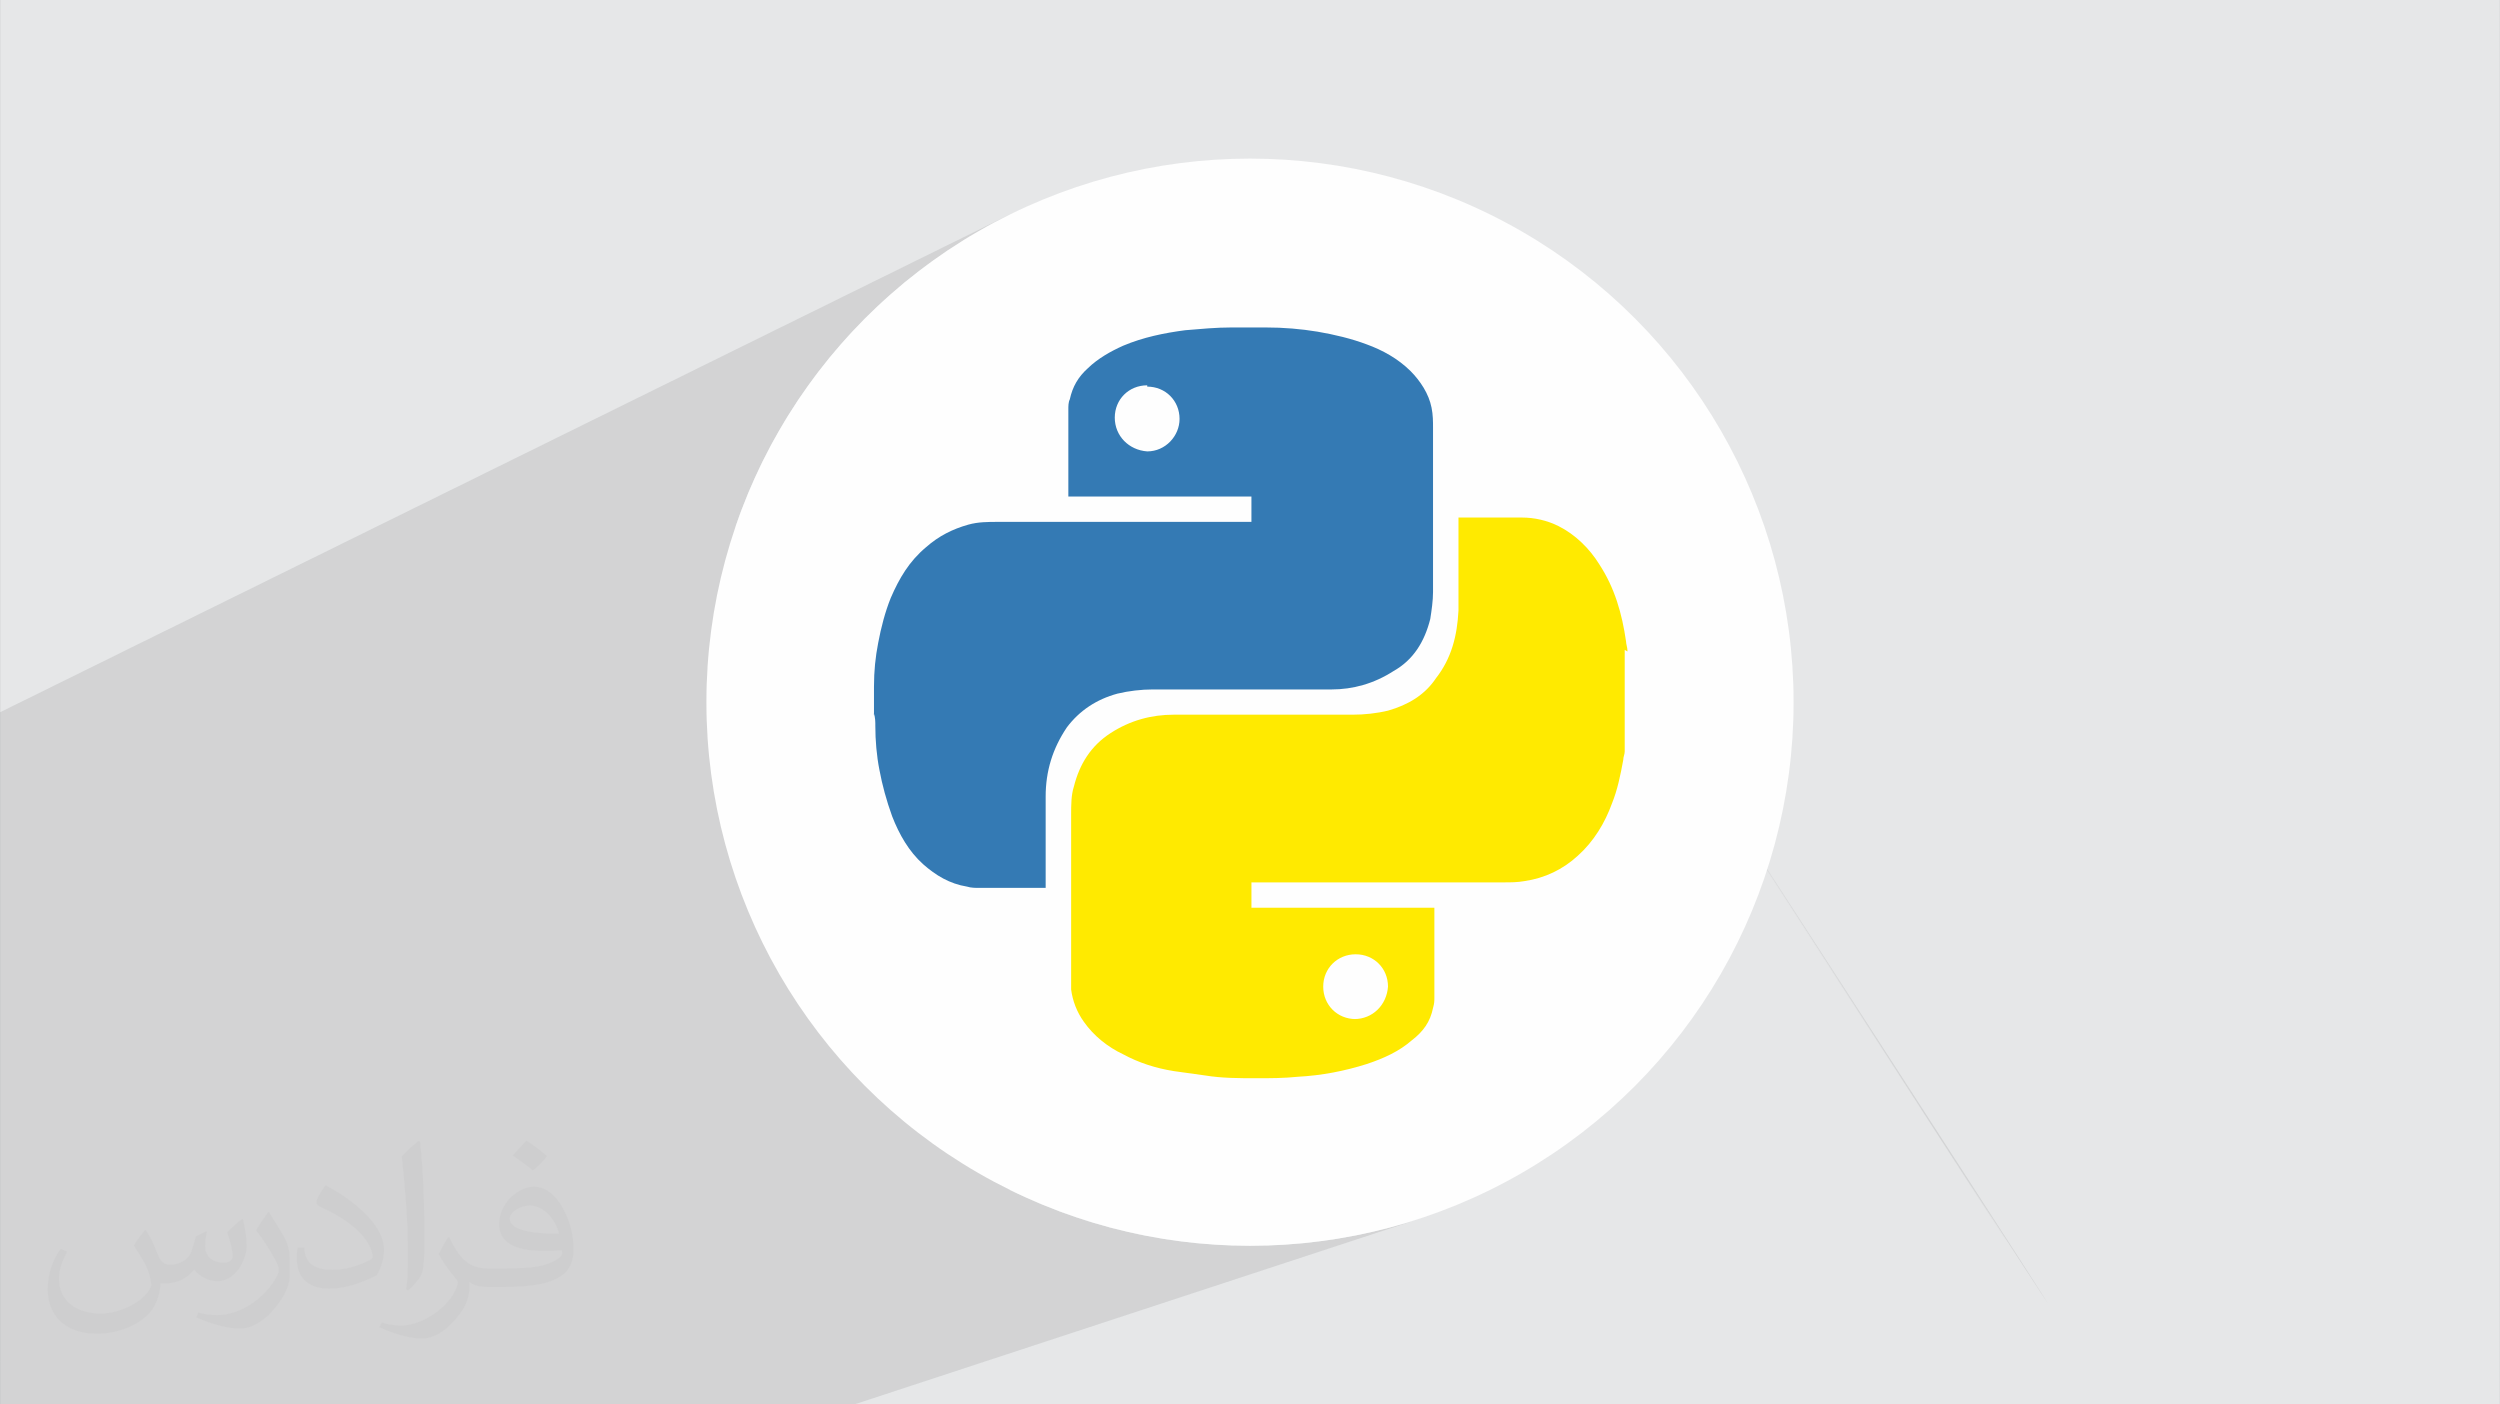
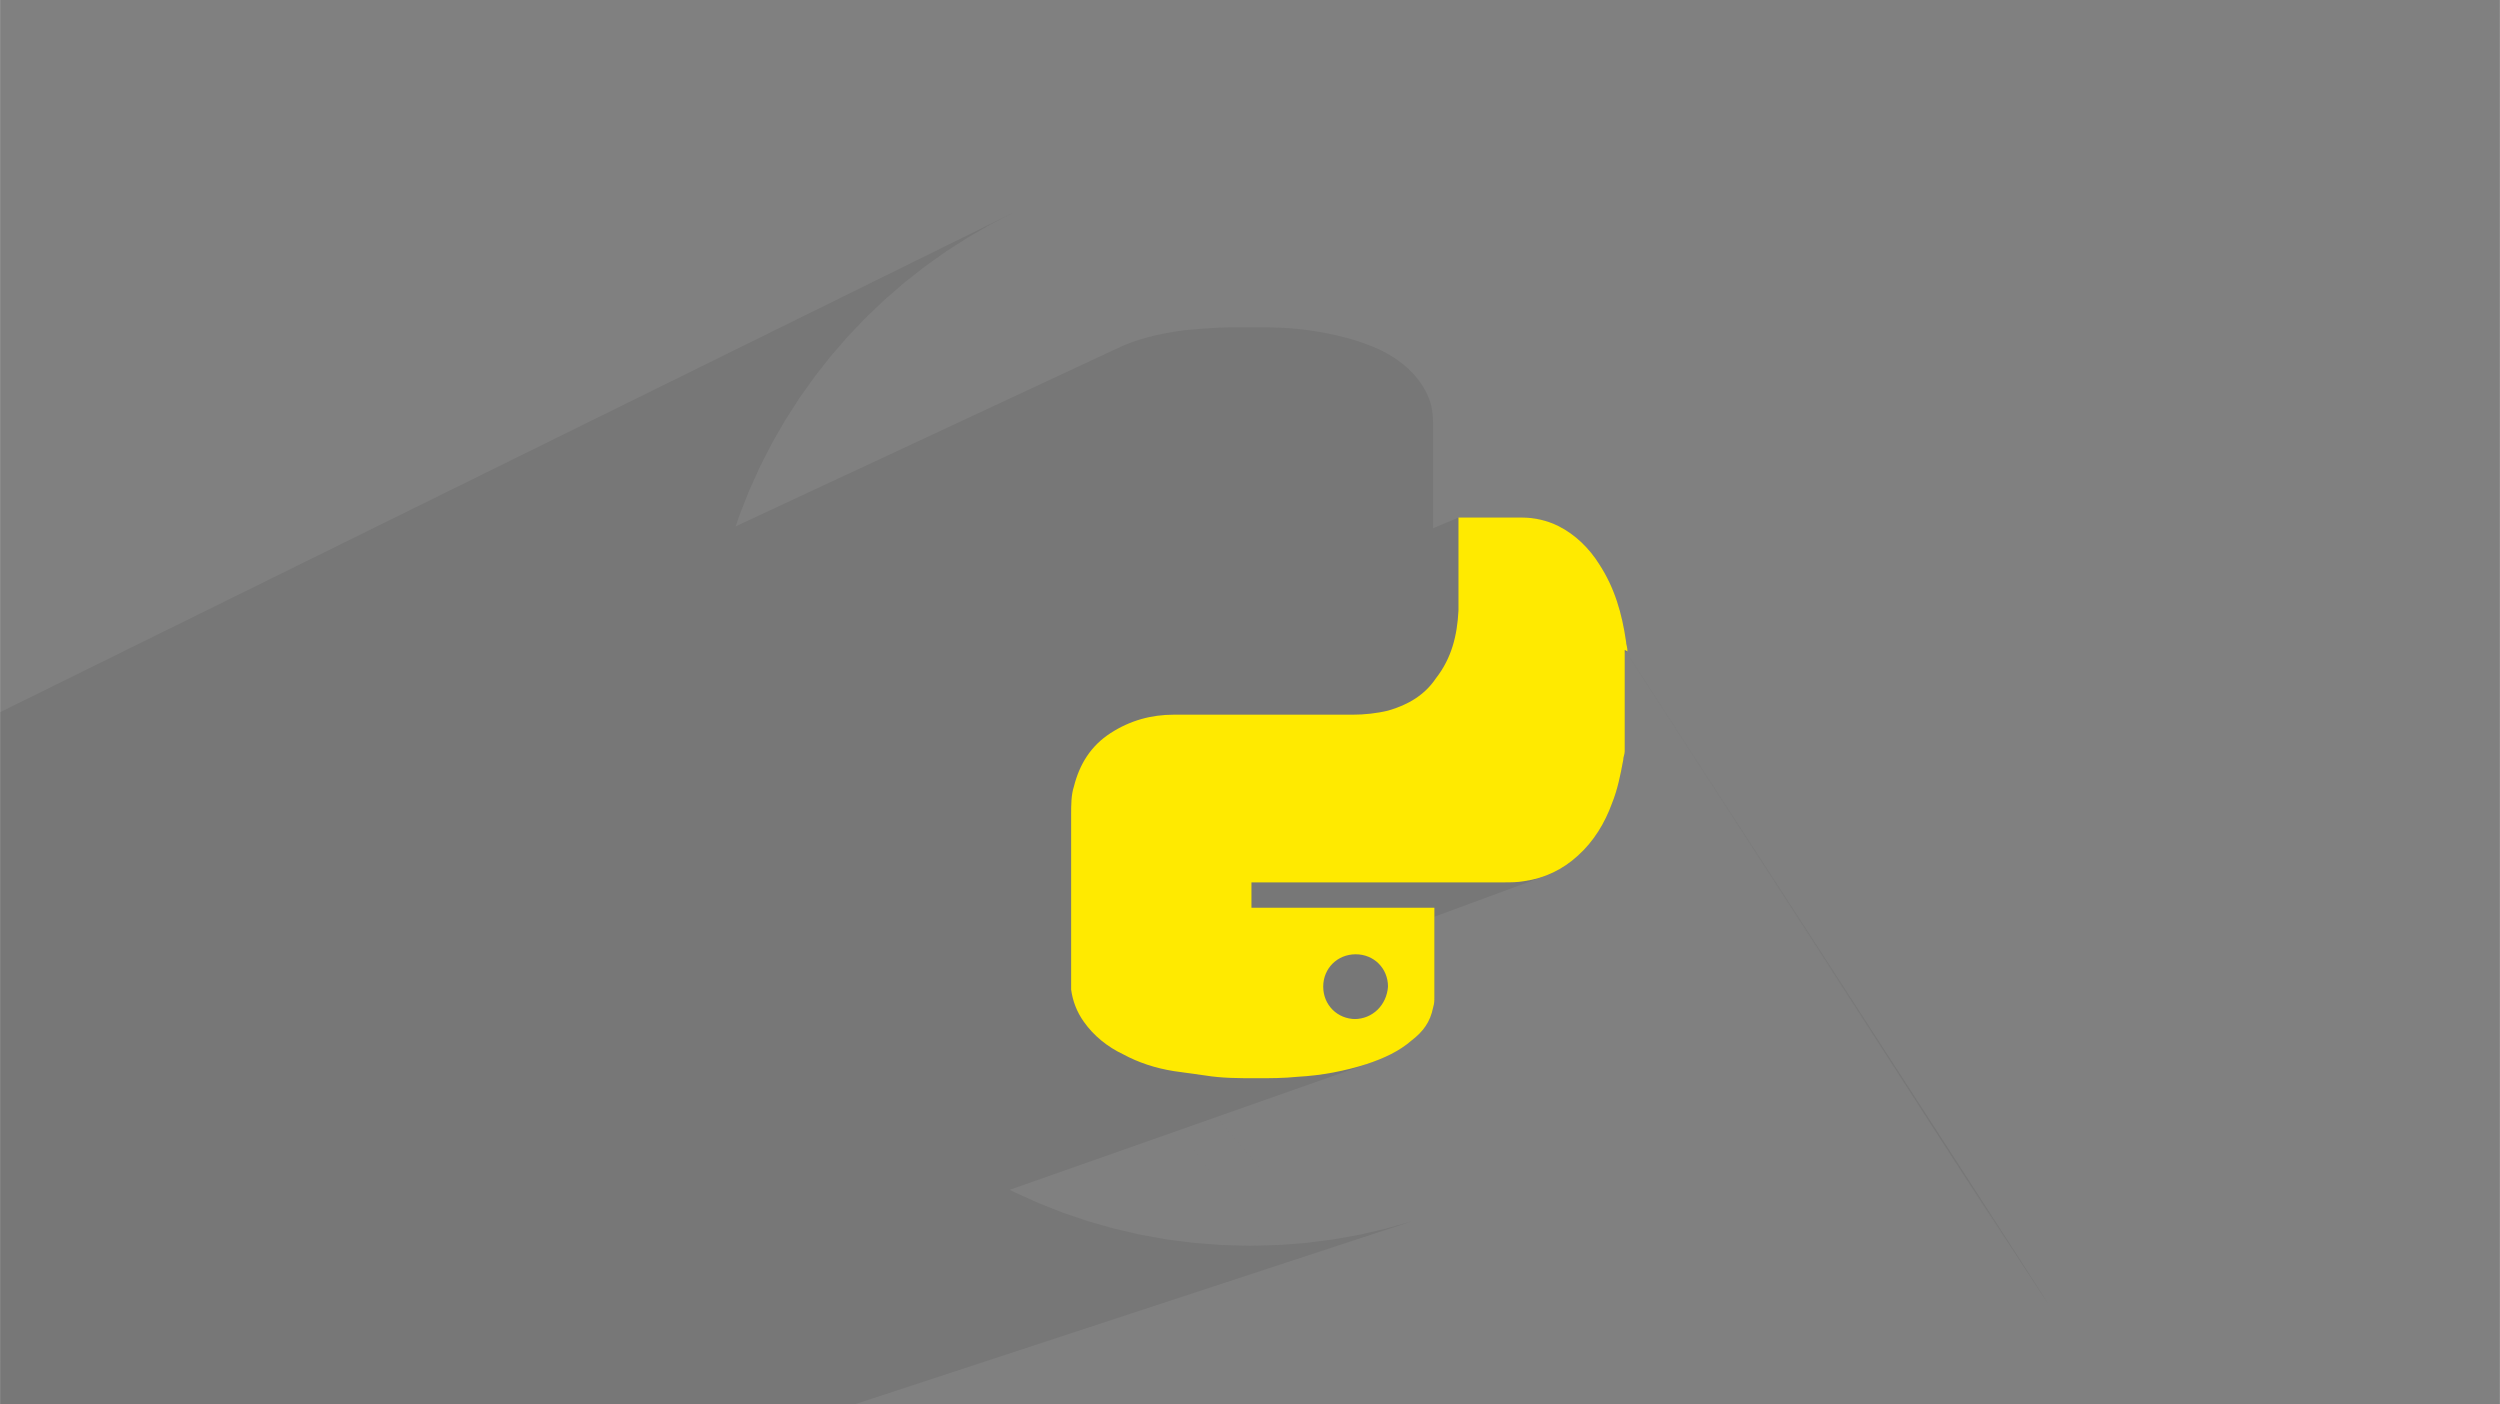
<svg xmlns="http://www.w3.org/2000/svg" xml:space="preserve" width="3.708in" height="2.083in" version="1.0" style="shape-rendering:geometricPrecision; text-rendering:geometricPrecision; image-rendering:optimizeQuality; fill-rule:evenodd; clip-rule:evenodd" viewBox="0 0 3702.73 2080.18">
  <rect x="0" y="0" width="3702.73" height="2080.18" fill="#808080" stroke="none" />
  <defs>
    <style type="text/css">
   
    .fil0 {fill:#E6E7E8}
    .fil3 {fill:#FEFEFE}
    .fil4 {fill:#347AB4;fill-rule:nonzero}
    .fil5 {fill:#FFEA00;fill-rule:nonzero}
    .fil2 {fill:#373435;fill-opacity:0.031}
    .fil1 {fill:#2B2A29;fill-opacity:0.102}
   
  </style>
  </defs>
  <g id="Layer_x0020_1">
-     <path class="fil0" d="M-0 0l3702.73 0 0 2080.18 -3702.73 0 0 -2080.18z" />
    <path class="fil1" d="M-0 2017.09l0 31 0 32.09 126.76 0 10.17 0 3.13 0 6.4 0 19.92 0 21.1 0 76.53 0 151.48 0 1.83 0 5.66 0 19.04 0 32.98 0 88.92 0 28.68 0 592.83 0 79.91 0 629.11 -206.63 152.18 206.63 -152.18 -206.63 73.01 -23.98 195.81 230.61 -195.81 -230.61 123.33 -40.51 -38.21 10.85 -38.96 8.99 -39.65 7.08 -16.3 2.07 -155.9 -183.61 -54.56 19.21 125.98 171.05 19.6 -0.5 40.89 -3.11 24 -3.05 -155.9 -183.61 227.31 -80.03 4.63 -1.65 4.56 -1.7 4.5 -1.77 4.32 -1.78 365.12 512.68 -365.12 -512.68 0.12 -0.05 3.77 -1.65 412.95 514.38 -412.95 -514.38 0.6 -0.26 4.3 -2 4.23 -2.09 4.16 -2.18 4.08 -2.28 4.01 -2.39 3.93 -2.51 3.84 -2.63 3.77 -2.76 3.68 -2.89 3.59 -3.03 3.07 -2.43 2.92 -2.48 2.77 -2.52 2.63 -2.58 2.48 -2.65 2.33 -2.72 2.19 -2.8 2.04 -2.88 1.89 -2.98 1.74 -3.08 1.59 -3.18 1.44 -3.3 1.29 -3.42 1.14 -3.55 0.99 -3.69 0.85 -3.83 0.64 -2.3 0.48 -2.11 0.34 -1.95 0.23 -1.81 0.14 -1.7 0.07 -1.62 0.03 -1.56 0 -1.53 0 -4.1 0 -4.09 0 -4.08 0 -4.06 0 -4.06 0 -4.05 0 -4.04 0 -4.03 0 -4.03 0 -4.02 0 -4.02 0 -4.01 0 -4.01 0 -4.01 0 -4.01 0 -4.01 0 -4.01 0 -4.01 0 -4.01 0 -4.01 0 -4.01 0 -4.02 0 -4.02 0 -4.03 0 -4.03 0 -4.04 0 -4.05 0 -4.06 0 -4.06 0 -3.28 103.04 -38.01 536.32 760.37 -536.32 -760.37 62.55 -23.08 5.08 -2.06 5.01 -2.26 4.93 -2.46 4.85 -2.65 4.77 -2.85 4.69 -3.05 4.6 -3.25 4.51 -3.45 4.42 -3.65 4.32 -3.85 4.27 -3.97 4.12 -4.12 3.96 -4.26 3.81 -4.39 3.66 -4.51 3.51 -4.63 3.35 -4.74 3.21 -4.84 3.05 -4.94 2.91 -5.03 2.76 -5.11 2.62 -5.19 2.47 -5.25 2.33 -5.31 2.19 -5.37 2.04 -5.41 1.52 -3.91 1.43 -3.91 1.34 -3.92 1.26 -3.93 1.19 -3.94 1.12 -3.95 1.06 -3.97 1 -3.99 0.96 -4.02 0.91 -4.05 0.88 -4.08 0.85 -4.11 0.83 -4.15 0.81 -4.19 0.8 -4.23 0.8 -4.28 0.09 -1.6 0.24 -1.58 0.35 -1.57 0.39 -1.55 0.39 -1.54 0.35 -1.54 0.24 -1.53 0.09 -1.53 0 -4.71 0 -4.71 0 -4.71 0 -4.71 0 -4.7 0 -4.71 0 -4.7 0 -4.71 0 -4.7 0 -4.7 0 -4.7 0 -4.7 0 -4.7 0 -4.7 0 -4.7 0 -4.7 0 -4.7 0 -4.7 0 -4.7 0 -4.7 0 -4.7 0 -4.71 0 -4.7 0 -4.7 0 -4.7 0 -4.71 0 -4.71 0 -4.71 0 -4.71 0 -4.71 0 -4.71 0 -0.66 2.07 -0.82c830.68,1287.76 835.66,1285.7 0.02,-0l2.01 -0.79 -0.09 -2.31 -0.24 -2.11 -0.34 -1.96 -0.39 -1.82 -0.39 -1.73 -0.34 -1.65 -0.24 -1.62 -0.09 -1.6 -1.18 -7.76 -1.31 -7.67 -1.44 -7.58 -1.58 -7.49 -1.74 -7.41 -1.9 -7.32 -2.08 -7.24 -2.27 -7.16 -2.46 -7.09 -2.68 -7.02 -2.9 -6.94 -3.13 -6.88 -3.37 -6.81 -3.62 -6.75 -3.89 -6.69 -4.16 -6.63 -2.78 -4.32 -2.92 -4.26 -3.07 -4.18 -3.22 -4.1 -3.36 -4.01 -3.49 -3.91 -3.63 -3.81 -3.75 -3.68 -3.88 -3.56 -4 -3.42 -4.11 -3.28 -4.22 -3.13 -4.33 -2.97 -4.43 -2.79 -4.53 -2.62 -4.63 -2.43 -3.16 -1.52 -3.21 -1.42 -3.25 -1.33 -3.29 -1.23 -3.33 -1.14 -3.36 -1.04 -3.38 -0.94 -3.41 -0.85 -3.43 -0.75 -3.44 -0.64 -3.46 -0.55 -3.47 -0.45 -3.48 -0.35 -3.47 -0.25 -3.48 -0.15 -3.46 -0.05 -5.53 0 -5.57 0 -5.6 0 -5.63 0 -5.65 0 -5.66 0 -5.67 0 -5.67 0 -5.68 0 -5.67 0 -5.66 0 -5.64 0 -5.62 0 -5.6 0 -5.57 0 -5.53 0 -0.65 0 -0.51 0 -0.42 0 -0.39 0 -0.4 0 -0.46 0 -0.56 0 -0.71 0 -37.7 15.91 0 -4.41 0 -7.62 0 -7.62 0 -7.62 0 -7.63 0 -7.62 0 -7.63 0 -7.63 0 -7.63 0 -7.63 0 -7.63 0 -7.63 0 -7.63 0 -7.63 0 -7.63 0 -7.63 0 -7.63 0 -7.63 0 -7.63 0 -7.63 -0 -3.23 -0.03 -3.39 -0.08 -3.53 -0.15 -3.65 -0.26 -3.75 -0.38 -3.83 -0.53 -3.89 -0.71 -3.93 -0.86 -3.88 -1.05 -3.83 -1.23 -3.79 -1.4 -3.73 -1.56 -3.67 -1.72 -3.6 -1.86 -3.54 -1.99 -3.47 -2.11 -3.4 -2.22 -3.32 -2.32 -3.24 -2.41 -3.16 -2.5 -3.07 -2.57 -2.98 -2.63 -2.88 -2.68 -2.79 -3.59 -3.43 -3.68 -3.29 -3.76 -3.15 -3.84 -3.01 -3.91 -2.88 -3.98 -2.75 -4.03 -2.62 -4.09 -2.5 -4.14 -2.37 -4.18 -2.26 -4.21 -2.14 -4.25 -2.03 -4.27 -1.93 -4.29 -1.82 -4.3 -1.72 -4.31 -1.62 -4.29 -1.58 -4.34 -1.52 -4.39 -1.46 -4.44 -1.4 -4.48 -1.35 -4.52 -1.29 -4.55 -1.25 -4.59 -1.19 -4.61 -1.14 -4.64 -1.09 -4.66 -1.05 -4.67 -1 -4.69 -0.96 -4.7 -0.91 -4.71 -0.87 -4.71 -0.83 -4.68 -0.74 -4.68 -0.7 -4.69 -0.65 -4.69 -0.61 -4.71 -0.56 -4.73 -0.51 -4.74 -0.46 -4.76 -0.42 -4.8 -0.37 -4.83 -0.32 -4.86 -0.28 -4.9 -0.22 -4.94 -0.18 -4.99 -0.13 -5.04 -0.07 -5.09 -0.02 -0.79 0 -0.75 0 -0.69 0 -0.61 0 -0.51 0 -0.39 0 -0.25 0 -0.09 0 -2.77 0 -2.76 0 -2.75 0 -2.75 0 -2.74 0 -2.74 0 -2.73 0 -2.73 0 -2.72 0 -2.73 0 -2.72 0 -2.72 0 -2.72 0 -2.73 0 -2.73 0 -2.74 0 -0.1 0 -0.27 0 -0.38 0 -0.44 0 -0.44 0 -0.38 0 -0.27 0 -0.1 0 -4.27 0.02 -4.27 0.07 -4.28 0.11 -4.28 0.16 -4.28 0.19 -4.29 0.23 -4.29 0.26 -4.29 0.28 -4.3 0.31 -4.3 0.32 -4.3 0.34 -4.3 0.35 -4.3 0.36 -4.31 0.37 -4.3 0.37 -4.3 0.37 -5.84 0.79 -5.84 0.85 -5.84 0.92 -5.83 0.99 -5.83 1.07 -5.82 1.15 -5.8 1.23 -5.79 1.33 -5.77 1.43 -5.75 1.53 -5.72 1.64 -5.69 1.76 -5.66 1.87 -5.62 2 -5.58 2.13 -5.54 2.26 -3.5 1.6 -570.46 266.07 5.58 -16.5 14.42 -36.56 16.13 -35.67 17.78 -34.72 19.39 -33.72 20.94 -32.67 22.45 -31.57 23.9 -30.42 25.31 -29.22 26.66 -27.96 27.96 -26.66 29.22 -25.31 30.42 -23.9 31.57 -22.45 32.67 -20.94 33.72 -19.39 34.72 -17.78 -1502.29 740.65 0 232.91 0 0.03 0 16.58 0 23.01 0 0.91 0 16.66 0 1.54 0 0.11 0 4.24 0 1.62 0 20.08 0 8.04 0 41.09 0 1.27 0 0.66 0 9.22 0 3.78 0 0.4 0 41.43 0 54.89 0 24.27 0 17.91 0 0.77 0 35.97 0 1.69 0 0.03 0 0.03 0 63.79 0 1.39 0 8.29 0 29.24 0 17.08 0 20.15 0 6.96 0 12.16 0 11.5 0 25.18 0 19.17 0 2.75 0 30.01 0 12.08 0 0.82 0 46.64 0 3.48 0 92.29zm1495.38 -254.77l251.84 -88.67 125.98 171.05 -21.84 0.55 -41.43 -1.05 -40.89 -3.11 -40.29 -5.12 -39.65 -7.08 -38.96 -8.99 -38.21 -10.85 -37.41 -12.66 -36.56 -14.42 -35.67 -16.13 -6.91 -3.54zm913.08 -796.53l0.02 -0c316.53,487.01 1092.06,1692.98 -0.02,0z" />
-     <path class="fil2" d="M215.96 1821.93c7.07,10.71 11.65,21.01 16.13,32.45 3.33,6.66 5.09,18.93 20.7,18.93 4.57,0 11.13,-1.35 16.95,-4.57 6.55,-3.44 11.54,-8.64 14.15,-16.53l6.24 -21.01 15.19 -7.49 1.04 1.04c-2.08,7.91 -2.59,15.5 -2.59,21.43 0,17.57 15.19,24.23 27.25,24.23 7.07,0 13.42,-3.44 13.42,-9.89 0,-8.32 -3.53,-22.47 -8.12,-35.16 7.07,-7.07 14.15,-14.15 22.26,-19.87l1.25 0.63c3.53,14.98 5.51,29.75 5.51,39.63 0,9.67 -4.27,20.39 -7.8,27.36 -7.28,13.73 -20.18,24.65 -35.78,24.65 -11.85,0 -25.06,-5.93 -34.12,-16.95l-0.52 0c-8.53,10.61 -21.74,20.18 -42.86,20.18l-6.55 0c-1.04,13.94 -4.05,23.81 -8.64,32.66 -12.58,24.54 -49.92,41.92 -85.08,41.92 -48.89,0 -73.43,-28.19 -73.43,-65.73 0,-23.19 7.59,-44.72 19.24,-60.01l9.56 3.95c-7.28,13.94 -12.17,27.04 -12.17,39.94 0,35.16 28.61,51.9 61.58,51.9 30.58,0 68.44,-19.45 75.31,-42.02 -2.59,-24.65 -11.85,-36.19 -26,-58.66 4.27,-7.49 9.78,-14.98 16.64,-22.98l1.25 0 0 0 0 0 -0.01 -0.04zm563.83 -132.3c10.3,6.45 20.39,14.04 30.27,22.78 -5.51,7.8 -12.38,14.88 -20.91,21.12 -9.89,-8.01 -19.76,-14.88 -29.86,-22.16 6.86,-7.7 13.63,-15.08 20.49,-21.74l0 0 0 0 0 0 0 0 0 0 0.01 0zm5.3 96.11c-16.64,0 -30.27,10.92 -30.27,19.03 0,17.38 33.28,22.78 73.12,22.56 -4.99,-20.39 -22.47,-41.61 -42.86,-41.61l0 0.01zm-37.35 92.99c21.64,0 40.57,-0.63 55.02,-4.27 16.13,-4.05 29.75,-12.17 29.75,-17.78 0,-1.46 0,-3.22 -0.52,-4.68 -9.05,0.83 -19.45,0.83 -28.5,0.83 -29.33,0 -51.79,-6.66 -60.64,-23.09 -2.19,-4.57 -3.74,-9.67 -3.74,-15.5 0,-15.92 6.86,-31.41 18.93,-42.13 10.08,-8.84 21.22,-14.35 32.55,-14.35 20.49,0 36.81,16.44 48.26,42.34 6.24,14.15 10.5,30.47 10.5,51.07 0,13.73 -3.74,25.27 -12.27,33.8 -15.92,15.4 -45.24,21.22 -90.17,21.22l-20.39 0 0 0 -5.3 0c-11.13,0 -19.14,-1.98 -25.48,-6.86l-1.04 0c0.31,2.59 0.52,5.09 0.52,7.49 0,10.08 -3.33,22.98 -10.08,33.28 -19.97,29.64 -41.61,42.53 -60.33,42.53 -18.93,0 -42.13,-7.28 -63.03,-16.75l3.74 -7.28c6.76,2.81 16.13,4.68 29.02,4.68 33.8,0 78.21,-32.45 83.72,-64.17 -1.25,-2.59 -3.53,-6.03 -6.76,-9.67 -9.89,-11.75 -16.13,-21.53 -21.95,-31.82 4.99,-9.89 9.56,-17.78 13.83,-24.96l1.77 -0.21c14.46,29.44 27.56,46.28 56.78,46.28l4.57 0 0 0 21.22 0 0 0 0 0 0 0 0 0 0 0 0.04 0zm-146.45 31.1c2.5,-13.52 2.7,-28.7 2.7,-42.86l0 -21.01c0,-39.21 -4.99,-96.2 -9.05,-133.34 7.07,-7.59 16.95,-16.53 24.75,-22.56l2.29 0.63c5.3,46.7 6.55,100.79 6.55,150.81 0,13.11 -0.52,25.9 -1.77,35.26 -0.73,11.85 -7.59,20.8 -22.26,34.53l-3.22 -1.46zm-150.71 -61.89c0.73,18.41 9.78,32.87 41.4,32.87 19.66,0 36.3,-5.09 54.71,-13.83 3.33,-1.46 5.09,-3.44 5.09,-5.09 0,-11.54 -8.84,-26.83 -23.71,-40.77 -14.46,-13.11 -33.6,-24.65 -51.48,-32.35 -6.14,-2.59 -8.12,-5.3 -8.12,-7.91 0,-5.3 7.07,-16.44 12.9,-24.44l1.98 -0.21c20.49,10.71 43.38,26.63 60.33,44.3 15.4,16.33 24.96,32.87 24.96,50.86 0,13.31 -4.05,25.79 -10.61,37.44 -22.47,11.33 -46.39,19.97 -70.1,19.97 -28.81,0 -48.47,-13.52 -48.47,-45.24 0,-3.44 0,-8.73 1.25,-15.61l9.89 0 0 0 0 0 0 0 0 0 0 0 -0.01 0zm-52.11 -52.32l17.89 28.92c6.55,10.71 12.69,22.37 12.69,40.77l0 23.5c0,19.03 -12.17,39.42 -31.82,59.6 -15.4,13.63 -29.02,19.45 -41.61,19.45 -18.72,0 -40.15,-5.82 -64.9,-16.44l2.81 -7.28c7.8,2.08 16.84,3.84 27.98,3.84 35.58,-0.21 71.97,-26.21 88.61,-57.93 1.98,-3.64 2.7,-7.07 2.7,-9.47 0,-3.64 -1.98,-7.7 -3.53,-11.33 -9.05,-17.05 -19.14,-32.66 -30.27,-47.12 5.82,-9.16 11.65,-17.99 17.99,-26.73l1.46 0.21 0 0 0 0 0 0 0 0 0 0 -0.01 0z" />
    <g id="_2427273065648">
-       <circle class="fil3" cx="1851.36" cy="1040.09" r="805.16" />
-       <path class="fil4" d="M1294.41 1058.55c0,-12.45 0,-24.9 0,-37.36 0,-1.91 0,-1.91 0,-4.29 0,-22.96 2.15,-43.79 6.22,-64.62 4.31,-22.98 10.3,-45.97 18.69,-66.79 12.65,-29.18 27.25,-54.09 52.38,-75.12 18.68,-16.52 39.48,-26.83 62.46,-33.28 14.59,-4.08 28.99,-4.08 43.79,-4.08 125.18,0 248.2,0 373.38,0 0,0 2.15,0 2.15,0 0,-12.66 0,-25.1 0,-37.57 -89.75,0 -179.5,0 -271.18,0 0,-2.15 0,-2.15 0,-4.11 0,-39.71 0,-81.59 0,-121.29 0,-1.93 0,-1.93 0,-4.1 0,-4.08 0,-10.3 2.15,-14.4 4.1,-18.88 12.45,-33.28 26.83,-46.17 14.82,-14.38 33.51,-24.9 52.16,-33.28 29.41,-12.45 60.78,-18.88 91.9,-22.96 22.96,-1.93 45.94,-4.1 68.69,-4.1 0,0 2.38,0 2.38,0 14.6,0 28.99,0 43.79,0 0,0 1.91,0 4.08,0 27.29,0 52.16,2.15 77.11,6.24 25.1,4.29 50.25,10.32 73,18.88 22.98,8.37 45.94,20.83 64.82,39.51 14.4,14.59 27.06,33.51 31.11,54.34 2.15,10.51 2.15,20.83 2.15,29.2 0,81.38 0,162.75 0,243.93 0,12.66 -2.15,27.27 -4.1,39.72 -8.37,33.28 -24.9,60.55 -54.34,77.07 -29.2,18.88 -60.55,27.29 -91.9,27.29 -87.4,0 -177.36,0 -264.96,0 -16.54,0 -35.43,2.15 -52.16,6.2 -30.9,8.38 -56.26,25.14 -74.95,50.04 -21.03,31.33 -31.35,64.62 -31.35,102.4 0,43.6 0,87.63 0,131.19 0,0 0,2.15 0,4.1 -2.15,0 -2.15,0 -4.1,0 -31.35,0 -62.67,0 -94.02,0 -6.03,0 -12.45,0 -18.46,-1.92 -25.36,-4.08 -46.19,-16.53 -65.07,-33.28 -20.83,-18.68 -35.21,-43.81 -45.73,-70.85 -8.38,-23.17 -14.6,-45.94 -18.88,-68.9 -4.12,-20.83 -6.03,-43.81 -6.03,-64.62 0,-6.44 0,-12.66 -2.15,-18.88l0 0 0 1.93 0 0 0 0.03 0.07 0 0.06 -0.07 0.03 -0.04zm404.74 -487.82l0 0c-27.27,0 -48.08,20.83 -48.08,47.87 0,27.05 20.83,48.08 48.08,50.01 27.06,0 47.87,-22.96 47.87,-48.08 0,-27.06 -20.83,-47.87 -47.87,-47.87l0 0 0 -1.93z" />
      <path class="fil5" d="M2406.39 962.56c0,50.25 0,100.28 0,150.51 0,4.08 -2.15,8.16 -2.15,12.45 -4.27,22.96 -8.37,43.79 -16.76,64.62 -10.51,28.99 -27.06,56.28 -50.24,77.07 -22.78,21.06 -49.79,33.51 -79.01,37.82 -10.53,1.93 -20.83,1.93 -31.35,1.93 -123.24,0 -248.2,0 -371.44,0 0,0 -1.93,0 -1.93,0 0,12.45 0,25.13 0,37.57 89.52,0 179.48,0 270.95,0 0,1.93 0,1.93 0,4.31 0,43.79 0,85.48 0,129.27 0,4.08 0,8.18 -1.93,14.6 -4.1,20.83 -14.6,35.21 -31.35,48.08 -18.9,16.54 -41.65,26.83 -66.77,35.21 -33.28,10.51 -66.56,16.95 -102.21,18.9 -20.62,2.15 -41.41,2.15 -60.32,2.15 -27.29,0 -52.16,0 -77.07,-4.1 -16.96,-2.37 -31.35,-4.29 -46.19,-6.43 -27.05,-4.31 -52.16,-12.45 -75.12,-24.9 -22.78,-10.73 -43.6,-27.29 -58.19,-48.09 -10.51,-14.59 -16.75,-31.35 -18.88,-47.87 0,-6.42 0,-12.65 0,-18.88 0,-79.45 0,-160.6 0,-240.05 0,-14.4 0,-29.2 4.08,-41.65 8.37,-33.28 25.14,-60.34 54.34,-79.22 29.2,-18.9 60.55,-27.27 93.81,-27.27 87.82,0 177.35,0 264.96,0 16.75,0 35.44,-1.93 52.18,-6.01 29.4,-8.37 54.34,-22.96 71.07,-48.08 22.96,-29.41 31.35,-62.69 33.28,-100.05 0,-43.83 0,-89.96 0,-133.57 0,-2.15 0,-2.15 0,-4.29 2.15,0 2.15,0 4.1,0 29.4,0 60.55,0 89.96,0 18.46,0 37.36,4.29 54.09,12.66 24.91,12.45 45.97,33.28 60.35,56.49 22.96,35.21 33.7,72.78 39.71,114.43 0,4.29 2.13,8.37 2.13,14.8l0 0 -4.08 -2.38 0 0 0 0 -0.04 0 0.02 -0.02 -0 -0.04zm-400.63 546.89l0 0c27.29,0 48.08,-20.83 50.01,-48.1 0,-27.06 -20.83,-47.87 -47.87,-47.87 -27.06,0 -48.08,20.83 -48.08,47.87 0,27.29 21.03,48.1 48.08,48.1l-2.15 0 0 0z" />
    </g>
  </g>
</svg>